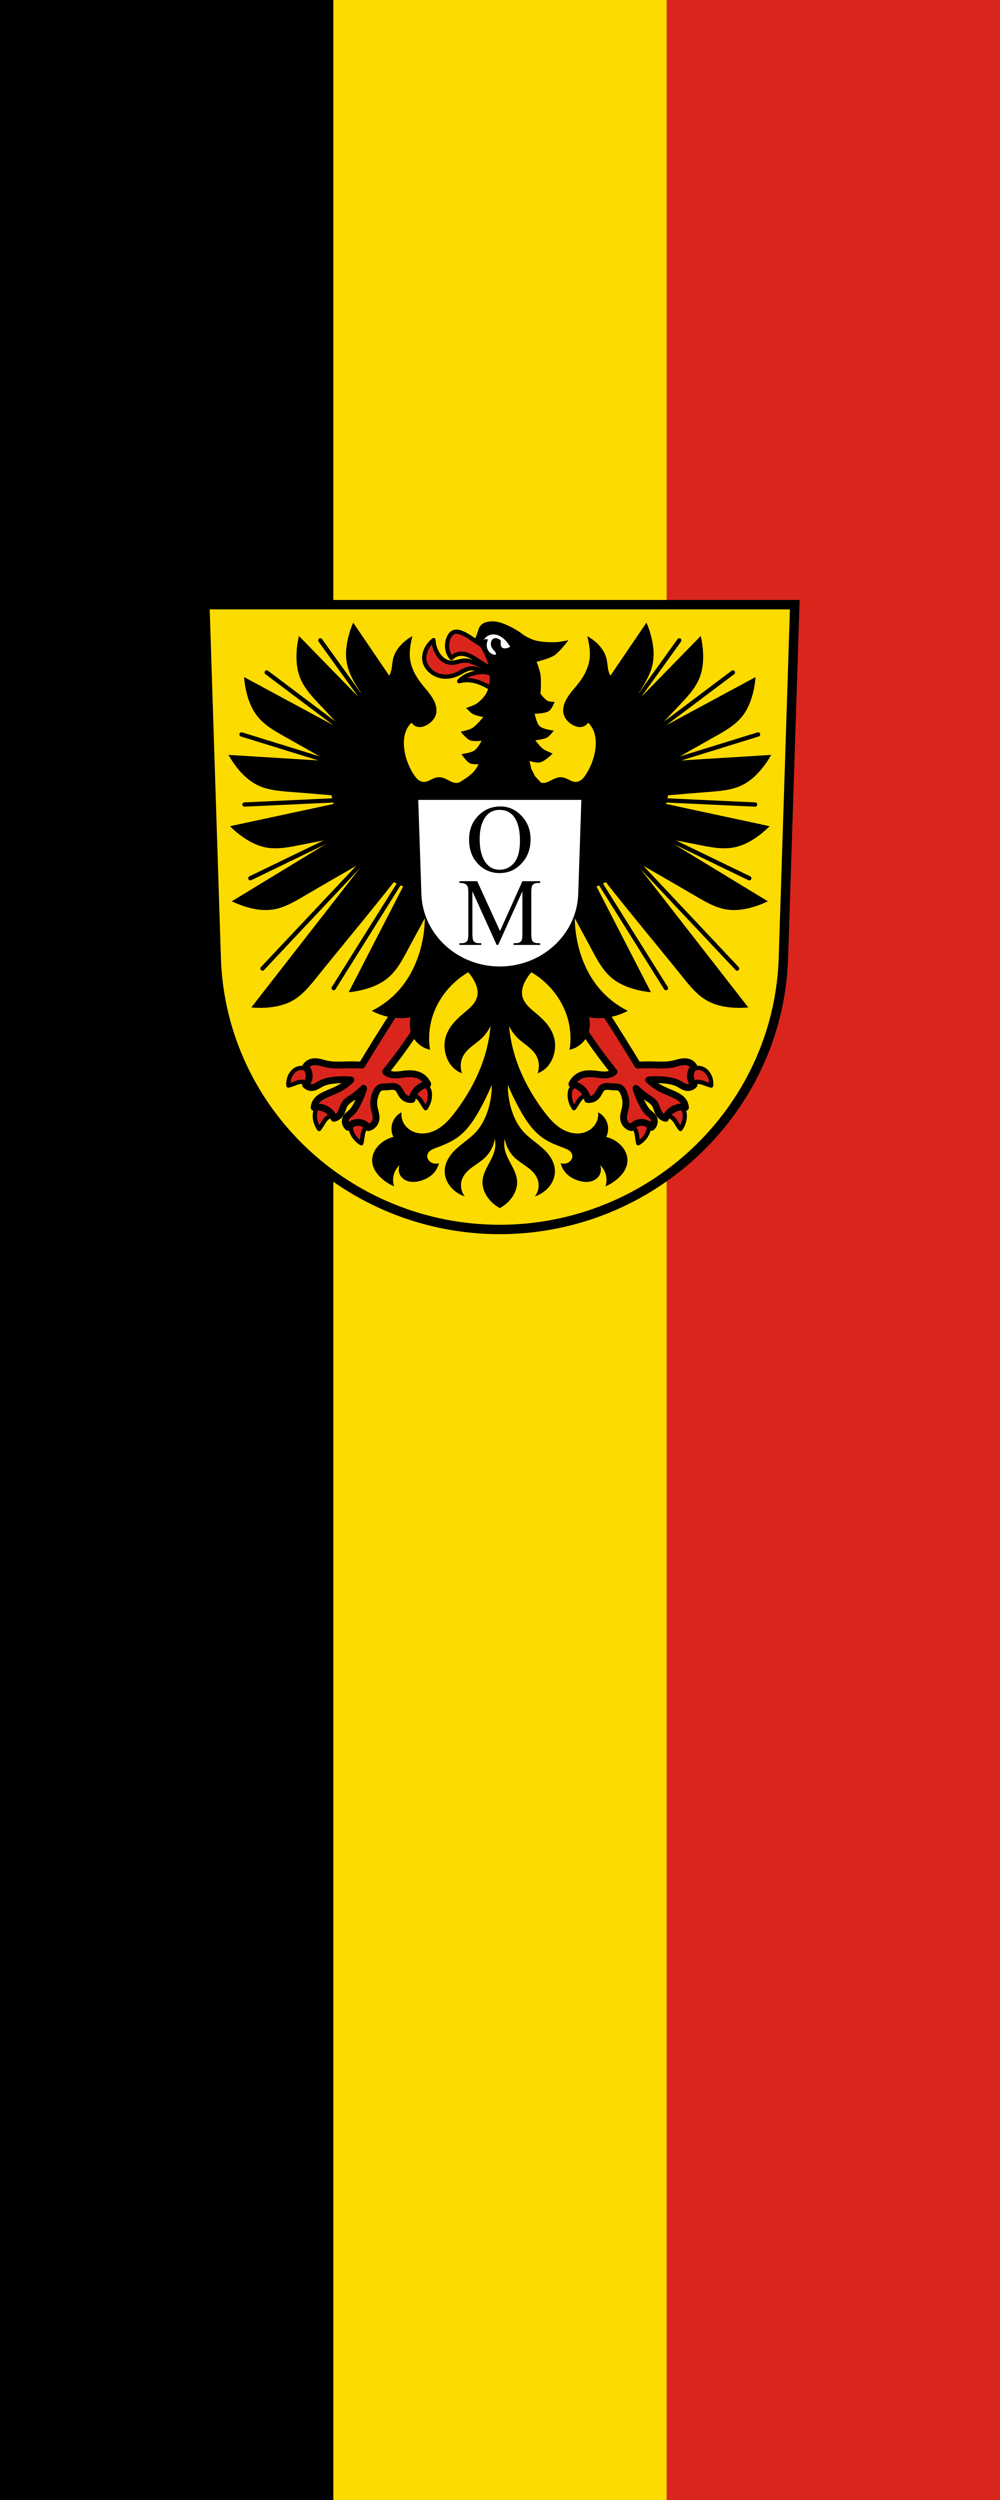
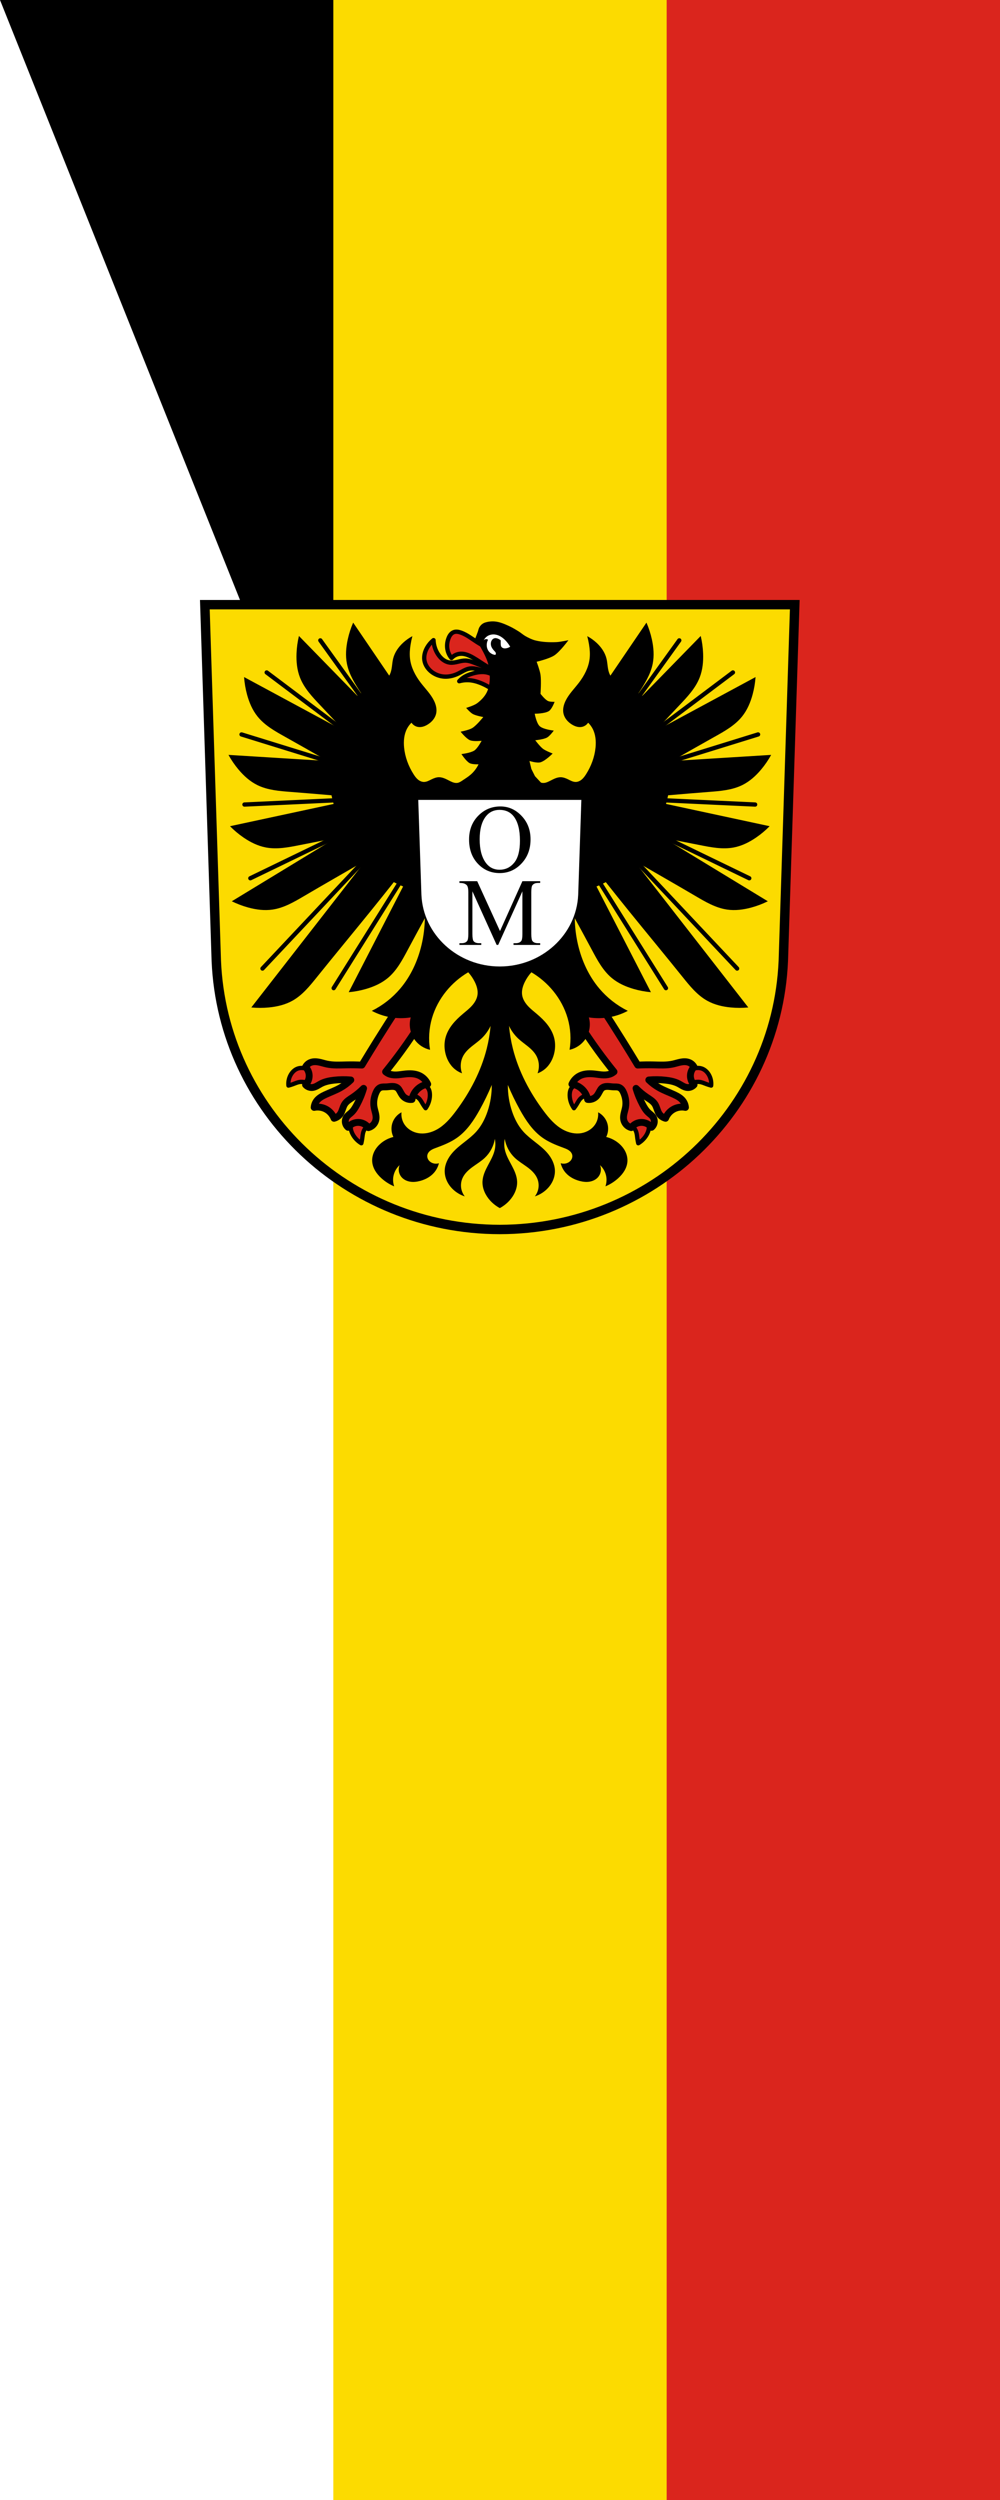
<svg xmlns="http://www.w3.org/2000/svg" xmlns:xlink="http://www.w3.org/1999/xlink" width="600" height="1500" viewBox="0 0 600.003 1499.997" version="1.1" id="svg81">
  <defs id="defs85" />
  <g id="g5246" transform="translate(899.118,231.36)">
-     <path id="rect1761" style="fill:#000000;fill-opacity:1;stroke:none;stroke-width:1;stroke-linecap:round;stroke-miterlimit:31;paint-order:stroke fill markers;stop-color:#000000" d="m -899.118,-231.366 h 600.003 V 1268.643 h -600.003 z" />
+     <path id="rect1761" style="fill:#000000;fill-opacity:1;stroke:none;stroke-width:1;stroke-linecap:round;stroke-miterlimit:31;paint-order:stroke fill markers;stop-color:#000000" d="m -899.118,-231.366 h 600.003 V 1268.643 z" />
    <path id="rect1761-3" style="fill:#fcdb00;fill-opacity:1;stroke:none;stroke-width:1.155;stroke-linecap:round;stroke-miterlimit:31;paint-order:stroke fill markers;stop-color:#000000" d="m -699.117,-231.366 h 400.002 V 1268.643 h -400.002 z" />
    <path id="rect1761-3-9" style="fill:#da251d;fill-opacity:1;stroke:none;stroke-width:0.817;stroke-linecap:round;stroke-miterlimit:31;paint-order:stroke fill markers;stop-color:#000000" d="m -499.116,-231.366 h 200.001 V 1268.643 h -200.001 z" />
  </g>
  <g transform="matrix(0.513,0,0,0.513,108.477,336.799)" id="g79">
    <g stroke="#000000" id="g33">
      <g fill-rule="evenodd" id="g12">
        <path d="m 28.13,50.692 13.398,416.62 c 7.415,175.25 153.92,314.05 331.59,314.14 177.51,-0.215 324.07,-139.06 331.59,-314.14 l 13.398,-416.62 h -344.98 z" fill="#ffd700" stroke-width="11" id="path2" style="fill:#fcdb00;fill-opacity:1" />
        <g fill="#f00" stroke-linejoin="round" stroke-width="5" id="g10" style="fill:#da251d;fill-opacity:1">
          <path d="m 295.59,92.15 c -2.986,2.421 -5.52,5.396 -7.435,8.729 -2.577,4.483 -4.03,9.761 -3.233,14.871 0.856,5.497 4.278,10.401 8.729,13.739 4.191,3.144 9.318,5.02 14.548,5.334 5.741,0.347 11.498,-1.159 16.649,-3.718 4.143,-2.058 8.06,-4.832 12.608,-5.657 3.702,-0.671 7.514,0.015 11.153,0.97 7.592,1.992 14.872,5.167 21.498,9.375 l -0.323,-6.142 c -8.428,-3.755 -16.944,-7.313 -25.539,-10.668 -3.698,-1.444 -7.507,-2.869 -11.477,-2.91 -2.976,-0.03 -5.896,0.721 -8.792,1.405 -2.896,0.684 -5.865,1.308 -8.827,1.02 -2.953,-0.288 -5.78,-1.489 -8.184,-3.226 -2.405,-1.738 -4.402,-3.998 -6.04,-6.472 -3.258,-4.921 -5.126,-10.751 -5.334,-16.649 z" id="path4" style="fill:#da251d;fill-opacity:1" />
          <path d="m 316.6,113.08 c -2.178,-2.616 -3.74,-5.74 -4.526,-9.05 -1.116,-4.7 -0.646,-9.732 1.131,-14.224 0.579,-1.462 1.299,-2.882 2.28,-4.111 0.981,-1.229 2.237,-2.265 3.701,-2.84 1.335,-0.524 2.804,-0.651 4.232,-0.516 1.428,0.135 2.821,0.523 4.173,1 6.667,2.356 12.334,6.819 18.265,10.668 7.517,4.878 15.623,8.849 24.08,11.8 l 0.485,23.438 c -4.393,-1.931 -8.662,-4.146 -12.77,-6.627 -5.349,-3.231 -10.423,-6.909 -15.841,-10.02 -4.419,-2.539 -9.294,-4.746 -14.386,-4.526 -2.304,0.1 -4.586,0.706 -6.627,1.778 -1.573,0.826 -3,1.925 -4.203,3.233 z" id="path6" style="fill:#da251d;fill-opacity:1" />
          <path d="m 370.59,137.65 c -3.119,-3.781 -7.508,-6.495 -12.285,-7.597 -5.531,-1.276 -11.348,-0.413 -16.811,1.131 -3.988,1.128 -7.917,2.638 -11.315,5.01 -1.662,1.161 -3.185,2.52 -4.526,4.04 4.558,-1.266 9.374,-1.598 14.06,-0.97 3.662,0.491 7.229,1.559 10.668,2.91 5.904,2.319 11.475,5.487 16.487,9.375 l 3.718,-13.901 z" id="path8" style="fill:#da251d;fill-opacity:1" />
        </g>
      </g>
      <g transform="translate(856.02)" fill="#f00" id="g31" style="fill:#da251d;fill-opacity:1">
-         <path d="m -694.19,663.93 c -2.33,-3.279 -3.932,-7.07 -4.657,-11.03 -0.429,-2.341 -0.553,-4.747 -0.245,-7.108 0.212,-1.625 0.638,-3.245 1.471,-4.657 0.751,-1.273 1.815,-2.343 3.01,-3.219 1.191,-0.876 2.51,-1.564 3.856,-2.173 3.045,-1.378 6.265,-2.368 9.558,-2.941 l 9.558,5.392 c -1.115,3.064 -3.088,5.81 -5.637,7.843 -2.804,2.237 -6.264,3.614 -8.823,6.127 -2.06,2.02 -3.397,4.644 -4.902,7.108 -0.981,1.606 -2.045,3.161 -3.186,4.657 z" fill="#f00" fill-rule="evenodd" stroke="#000000" stroke-linejoin="round" stroke-width="5" id="0" style="fill:#da251d;fill-opacity:1" />
        <path d="m -644.85,680.62 c -3.453,-2.063 -6.447,-4.89 -8.704,-8.22 -1.335,-1.97 -2.418,-4.123 -3.087,-6.407 -0.46,-1.573 -0.723,-3.227 -0.529,-4.855 0.175,-1.468 0.718,-2.876 1.455,-4.157 0.738,-1.281 1.667,-2.442 2.655,-3.542 2.233,-2.487 4.781,-4.691 7.565,-6.541 l 10.92,1.086 c 0.214,3.253 -0.487,6.562 -2,9.449 -1.666,3.177 -4.278,5.83 -5.609,9.161 -1.071,2.681 -1.24,5.619 -1.625,8.48 -0.251,1.865 -0.599,3.717 -1.041,5.545 z" fill="#f00" fill-rule="evenodd" stroke="#000000" stroke-linejoin="round" stroke-width="5" id="1" style="fill:#da251d;fill-opacity:1" />
        <path d="m -569.65,639.61 c 2.314,-3.29 3.897,-7.091 4.603,-11.05 0.417,-2.343 0.53,-4.75 0.21,-7.109 -0.22,-1.624 -0.654,-3.242 -1.493,-4.649 -0.757,-1.269 -1.827,-2.335 -3.02,-3.204 -1.195,-0.87 -2.517,-1.551 -3.867,-2.154 -3.052,-1.363 -6.277,-2.338 -9.573,-2.894 l -9.532,5.439 c 0.962,3.65 3.284,6.925 6.411,9.04 2.618,1.771 5.761,2.752 8.118,4.858 2.156,1.926 3.447,4.606 4.936,7.083 0.97,1.613 2.042,3.164 3.209,4.641 z" fill="#f00" fill-rule="evenodd" stroke="#000000" stroke-linejoin="round" stroke-width="5" id="2" style="fill:#da251d;fill-opacity:1" />
        <path d="m -730.11,613.17 c -0.479,-4.5 0.55,-9.149 2.884,-13.03 1.936,-3.215 4.865,-5.959 8.46,-7.04 2.816,-0.847 5.852,-0.633 8.727,-0.018 3.273,0.7 6.436,1.91 9.34,3.574 l 4.205,10.137 c -2.766,1.726 -6.01,2.673 -9.272,2.703 -3.587,0.034 -7.16,-1.014 -10.725,-0.611 -2.868,0.324 -5.537,1.564 -8.24,2.577 -1.762,0.66 -3.558,1.229 -5.379,1.704 z" fill="#f00" fill-rule="evenodd" stroke="#000000" stroke-linejoin="round" stroke-width="5" id="3" style="fill:#da251d;fill-opacity:1" />
        <path d="m -600.32,519.33 c -8.803,13.47 -17.463,27.03 -25.979,40.684 -6.04,9.677 -12,19.399 -17.891,29.17 -6.122,-0.292 -12.254,-0.374 -18.381,-0.245 -7.623,0.161 -15.343,0.639 -22.793,-0.98 -3.186,-0.693 -6.286,-1.763 -9.494,-2.344 -3.208,-0.581 -6.621,-0.644 -9.623,0.628 -2.388,1.012 -4.412,2.86 -5.637,5.147 2.276,2.301 3.765,5.367 4.166,8.578 0.554,4.431 -1.027,9.08 -4.166,12.254 1.977,2.272 5.093,3.5 8.09,3.186 1.796,-0.188 3.501,-0.888 5.097,-1.732 1.596,-0.844 3.109,-1.839 4.707,-2.679 4.746,-2.496 10.112,-3.565 15.44,-4.166 6.506,-0.735 13.08,-0.817 19.607,-0.245 -3.727,3.642 -7.943,6.783 -12.499,9.313 -5.499,3.054 -11.448,5.2 -17.16,7.843 -3.975,1.84 -7.979,4.04 -10.539,7.598 -1.545,2.145 -2.488,4.718 -2.696,7.353 4.439,-0.91 9.175,-0.296 13.235,1.716 4.561,2.26 8.222,6.278 10.05,11.03 2.969,-0.74 5.641,-2.611 7.353,-5.147 1.179,-1.748 1.897,-3.759 2.595,-5.749 0.698,-1.99 1.399,-4 2.552,-5.77 2.236,-3.424 5.918,-5.564 9.313,-7.843 4.585,-3.077 8.861,-6.613 12.745,-10.539 -0.964,3.327 -2.11,6.601 -3.431,9.803 -1.311,3.177 -2.794,6.281 -4.412,9.313 -1.802,3.376 -3.811,6.712 -6.617,9.313 -1.828,1.694 -3.996,3.081 -5.392,5.147 -1.241,1.837 -1.771,4.141 -1.458,6.335 0.313,2.194 1.468,4.258 3.173,5.674 1.713,-2.209 4.063,-3.917 6.693,-4.865 2.629,-0.948 5.529,-1.133 8.258,-0.526 3.493,0.777 6.678,2.866 8.783,5.76 2.246,-0.567 4.317,-1.805 5.881,-3.513 1.564,-1.708 2.615,-3.881 2.982,-6.168 0.383,-2.383 0.036,-4.826 -0.507,-7.178 -0.543,-2.352 -1.282,-4.66 -1.699,-7.04 -0.994,-5.679 -0.085,-11.62 2.206,-16.911 0.543,-1.254 1.167,-2.483 2,-3.566 0.835,-1.082 1.892,-2.02 3.145,-2.562 1.062,-0.462 2.23,-0.633 3.387,-0.69 1.157,-0.057 2.317,-0.005 3.475,-0.046 2.326,-0.081 4.631,-0.534 6.958,-0.546 1.164,-0.006 2.334,0.099 3.455,0.411 1.121,0.312 2.194,0.836 3.066,1.606 0.923,0.814 1.595,1.872 2.206,2.941 1.354,2.368 2.509,4.907 4.412,6.862 2.562,2.632 6.412,3.947 10.05,3.431 0.633,-3.564 2.164,-6.966 4.412,-9.803 3.421,-4.319 8.521,-7.271 13.97,-8.09 -1.902,-4.39 -5.461,-8.04 -9.803,-10.05 -5.434,-2.515 -11.701,-2.429 -17.646,-1.716 -3.175,0.381 -6.339,0.927 -9.536,1.01 -3.197,0.083 -6.473,-0.321 -9.336,-1.745 -1.058,-0.526 -2.049,-1.187 -2.941,-1.961 6.412,-7.929 12.624,-16.02 18.627,-24.26 7.791,-10.699 15.231,-21.654 22.303,-32.842 l -4.902,-19.12 -19.852,-1.471 z" fill="#f00" fill-rule="evenodd" stroke="#000000" stroke-linejoin="round" stroke-width="8" id="4" style="fill:#da251d;fill-opacity:1" />
        <g transform="matrix(-1,0,0,1,-965.82,0)" id="g29" style="fill:#da251d;fill-opacity:1">
          <use xlink:href="#0" id="use19" style="fill:#da251d;fill-opacity:1" />
          <use xlink:href="#1" id="use21" style="fill:#da251d;fill-opacity:1" />
          <use xlink:href="#2" id="use23" style="fill:#da251d;fill-opacity:1" />
          <use xlink:href="#3" id="use25" style="fill:#da251d;fill-opacity:1" />
          <use xlink:href="#4" id="use27" style="fill:#da251d;fill-opacity:1" />
        </g>
      </g>
    </g>
    <g stroke="none" id="g43">
      <g fill-rule="evenodd" id="g39">
        <path d="m 333.4,26.41 c -1.417,0.448 -2.754,1.223 -3.887,2.186 -1.185,1.01 -2.168,2.278 -2.912,3.643 -0.813,1.492 -1.05,3.232 -1.621,4.832 -0.957,2.681 -3.02,7.988 -3.02,7.988 0,0 12.705,19.14 15.191,30.1 2.241,9.881 2.835,20.873 -0.645,30.389 -2.237,6.117 -7.086,11.272 -12.285,15.195 -3.738,2.821 -12.93,5.496 -12.93,5.496 0,0 4.699,5.393 7.758,7.111 3.717,2.088 12.283,3.557 12.283,3.557 0,0 -7.711,9.783 -12.932,12.932 -4.057,2.447 -13.578,4.201 -13.578,4.201 0,0 6.413,8.119 10.992,10.02 4.185,1.737 13.578,0.646 13.578,0.646 0,0 -4.531,8.658 -8.406,11.314 -4.334,2.971 -15.191,4.203 -15.191,4.203 0,0 5.432,8.45 9.695,10.668 3.075,1.6 10.316,1.313 10.316,1.313 -2.191,4.549 -5.297,8.658 -9.105,11.975 -3,2.613 -6.392,4.727 -9.703,6.934 -1.732,1.154 -3.509,2.362 -5.549,2.771 -1.414,0.284 -2.884,0.164 -4.283,-0.186 -1.399,-0.35 -2.734,-0.923 -4.03,-1.547 -2.179,-1.046 -4.288,-2.24 -6.51,-3.191 -2.222,-0.951 -4.591,-1.659 -7.01,-1.66 -3.03,0 -5.944,1.1 -8.664,2.426 -1.443,0.703 -2.855,1.475 -4.342,2.08 -1.487,0.605 -3.065,1.043 -4.67,1.039 -2.631,-0.007 -5.155,-1.214 -7.162,-2.916 -2.01,-1.702 -3.554,-3.877 -4.969,-6.096 -5.988,-9.391 -9.991,-20.11 -11.09,-31.2 -0.751,-7.556 -0.089,-15.473 3.465,-22.18 1.357,-2.563 3.119,-4.911 5.199,-6.932 1.574,2.425 4.116,4.205 6.934,4.854 2.075,0.477 4.261,0.355 6.322,-0.178 2.061,-0.533 4,-1.47 5.809,-2.598 2.292,-1.432 4.392,-3.192 6.09,-5.295 1.698,-2.103 2.987,-4.553 3.615,-7.182 1.222,-5.108 -0.116,-10.536 -2.428,-15.252 -3.863,-7.882 -10.259,-14.174 -15.596,-21.14 -6.302,-8.23 -11.268,-17.777 -12.479,-28.07 -0.651,-5.531 -0.208,-11.141 0.691,-16.637 0.534,-3.266 1.229,-6.507 2.08,-9.705 -3.88,2.082 -7.5,4.65 -10.746,7.625 -5.515,5.05 -10.01,11.449 -11.781,18.717 -1.428,5.85 -1.09,12.144 -3.469,17.676 -0.321,0.746 -0.696,1.466 -1.104,2.166 l -42.16,-62.02 c -2.729,6.308 -4.851,12.879 -6.324,19.592 -2.054,9.362 -2.839,19.13 -0.967,28.531 2.508,12.588 9.558,23.692 16.625,34.447 -0.826,0.49 -1.639,1 -2.432,1.553 -0.697,0.483 -1.372,0.993 -2.033,1.521 l -68.32,-70.02 c -1.582,6.689 -2.521,13.528 -2.795,20.395 -0.383,9.577 0.557,19.333 4.047,28.26 4.913,12.567 14.482,22.646 23.76,32.443 7.575,7.999 15.1,16.04 22.613,24.1 -0.241,0.7 -0.489,1.399 -0.729,2.1 -0.064,0.186 -0.126,0.375 -0.189,0.561 L 51.577,90.162 c 0.485,6.856 1.631,13.664 3.418,20.301 2.491,9.255 6.297,18.288 12.291,25.768 8.438,10.529 20.578,17.293 32.355,23.877 16.673,9.32 33.26,18.795 49.844,28.27 l -116.17,-7.191 c 3.317,6.02 7.213,11.719 11.619,16.994 6.145,7.356 13.39,13.958 21.969,18.232 12.08,6.02 25.936,7.06 39.39,8.1 15.848,1.219 31.684,2.557 47.52,3.916 0.715,3.402 1.545,6.782 2.48,10.131 L 35.113,264.6 c 4.82,4.9 10.11,9.338 15.777,13.227 7.903,5.423 16.662,9.82 26.08,11.619 13.254,2.532 26.879,-0.201 40.11,-2.838 13.805,-2.751 27.629,-5.399 41.457,-8.03 L 37.207,352.4 c 6.162,3.043 12.618,5.493 19.248,7.303 9.246,2.524 18.965,3.799 28.447,2.402 13.349,-1.966 25.32,-9.02 36.951,-15.865 23.583,-13.871 47.34,-27.434 71.03,-41.13 0.125,0.128 0.255,0.251 0.381,0.379 l -133.23,171.1 c 6.841,0.66 13.747,0.66 20.588,0 9.54,-0.92 19.08,-3.173 27.449,-7.842 11.784,-6.573 20.47,-17.419 28.918,-27.939 20.578,-25.628 41.573,-50.918 62.25,-76.47 9.214,-11.384 18.361,-22.823 27.449,-34.31 3.554,1.845 7.188,3.532 10.885,5.07 l -63.63,123.66 c 6.845,-0.619 13.631,-1.899 20.23,-3.814 9.205,-2.672 18.16,-6.654 25.52,-12.793 10.363,-8.642 16.89,-20.911 23.24,-32.814 6.63,-12.425 13.352,-24.801 20.09,-37.17 -0.172,10.512 -1.458,21.01 -3.869,31.24 -4.375,18.566 -12.512,36.406 -24.814,50.98 -9.185,10.88 -20.625,19.847 -33.385,26.17 6.359,3.396 13.227,5.838 20.303,7.219 8.309,1.621 16.904,1.775 25.26,0.451 -2.582,8.994 -0.686,19.16 4.963,26.617 4.294,5.67 10.648,9.743 17.594,11.277 -1.985,-12.296 -1.208,-25.03 2.256,-36.992 3.334,-11.514 9.131,-22.278 16.691,-31.58 7.167,-8.819 15.92,-16.344 25.715,-22.11 3.059,3.383 5.649,7.189 7.67,11.277 2.35,4.754 3.948,10.1 3.158,15.34 -0.711,4.722 -3.31,8.984 -6.504,12.533 -3.194,3.549 -6.994,6.489 -10.641,9.572 -4.472,3.78 -8.759,7.821 -12.354,12.443 -3.595,4.622 -6.49,9.858 -7.947,15.529 -1.359,5.287 -1.439,10.87 -0.451,16.238 1.43,7.768 5.22,15.235 11.279,20.303 2.545,2.129 5.457,3.814 8.57,4.961 -2.587,-6.862 -1.905,-14.876 1.805,-21.2 2.408,-4.107 5.949,-7.428 9.652,-10.42 3.704,-2.992 7.629,-5.724 11.1,-8.98 4.503,-4.222 8.197,-9.302 10.826,-14.887 -0.801,8.973 -2.309,17.882 -4.51,26.617 -6.682,26.521 -19.7,51.19 -36.09,73.09 -6.298,8.41 -13.329,16.633 -22.557,21.656 -6.575,3.58 -14.286,5.389 -21.654,4.061 -6.283,-1.133 -12.205,-4.644 -15.791,-9.926 -2.845,-4.19 -4.148,-9.402 -3.609,-14.438 -5.168,2.67 -9.172,7.508 -10.828,13.08 -1.54,5.184 -1.046,10.943 1.354,15.789 -5.277,1.268 -10.255,3.758 -14.436,7.219 -3.144,2.603 -5.85,5.768 -7.717,9.396 -1.866,3.629 -2.874,7.733 -2.66,11.809 0.202,3.862 1.492,7.624 3.436,10.967 1.944,3.343 4.532,6.283 7.395,8.883 4.376,3.974 9.434,7.193 14.887,9.475 -1.291,-3.748 -1.605,-7.829 -0.902,-11.73 0.898,-4.99 3.477,-9.661 7.219,-13.08 -0.93,2.301 -1.217,4.857 -0.822,7.307 0.395,2.45 1.472,4.786 3.078,6.678 2.519,2.967 6.253,4.751 10.1,5.367 3.843,0.617 7.8,0.14 11.563,-0.854 6.148,-1.624 12.02,-4.718 16.238,-9.477 2.839,-3.203 4.873,-7.111 5.865,-11.275 -2.954,0.986 -6.323,0.649 -9.02,-0.902 -1.493,-0.858 -2.791,-2.084 -3.629,-3.588 -0.838,-1.504 -1.196,-3.291 -0.883,-4.984 0.214,-1.157 0.734,-2.248 1.438,-3.191 0.703,-0.944 1.587,-1.744 2.555,-2.414 1.935,-1.339 4.176,-2.153 6.385,-2.967 8.483,-3.126 16.983,-6.509 24.361,-11.73 11.621,-8.226 19.719,-20.479 26.619,-32.934 5.185,-9.359 9.855,-19 13.984,-28.873 0.107,10.557 -1.577,21.13 -4.961,31.13 -2.89,8.539 -7.07,16.743 -13.08,23.461 -8.324,9.302 -19.783,15.391 -27.971,24.813 -5.05,5.808 -8.797,13.06 -9.02,20.752 -0.132,4.487 0.944,8.984 2.941,13 1.998,4.02 4.901,7.567 8.336,10.457 3.576,3.01 7.735,5.321 12.18,6.768 -2.304,-2.946 -3.796,-6.521 -4.27,-10.23 -0.474,-3.71 0.072,-7.545 1.563,-10.975 2.381,-5.481 6.985,-9.677 11.809,-13.205 4.823,-3.528 10.03,-6.592 14.359,-10.705 6.159,-5.843 10.344,-13.731 11.73,-22.11 0.808,4.01 0.808,8.175 0,12.182 -1.332,6.602 -4.77,12.552 -7.938,18.496 -3.167,5.944 -6.17,12.222 -6.5,18.949 -0.407,8.304 3.412,16.424 9.02,22.559 3.215,3.515 7.02,6.485 11.217,8.748 4.192,-2.263 8,-5.233 11.215,-8.748 5.611,-6.135 9.431,-14.255 9.02,-22.559 -0.33,-6.727 -3.333,-13.01 -6.5,-18.949 -3.167,-5.944 -6.606,-11.894 -7.938,-18.496 -0.808,-4.01 -0.808,-8.175 0,-12.182 1.386,8.376 5.571,16.263 11.729,22.11 4.335,4.113 9.536,7.177 14.359,10.705 4.823,3.529 9.425,7.724 11.807,13.205 1.49,3.43 2.037,7.265 1.564,10.975 -0.474,3.71 -1.967,7.285 -4.271,10.23 4.444,-1.446 8.608,-3.758 12.184,-6.768 3.435,-2.89 6.338,-6.437 8.336,-10.457 1.998,-4.02 3.074,-8.517 2.941,-13 -0.227,-7.691 -3.976,-14.944 -9.02,-20.752 -8.188,-9.422 -19.647,-15.511 -27.971,-24.813 -6.01,-6.718 -10.194,-14.922 -13.08,-23.461 -3.384,-10 -5.07,-20.573 -4.963,-31.13 4.129,9.871 8.801,19.514 13.986,28.873 6.9,12.454 14.996,24.708 26.617,32.934 7.379,5.223 15.881,8.605 24.363,11.73 2.208,0.814 4.449,1.627 6.385,2.967 0.968,0.67 1.851,1.47 2.555,2.414 0.703,0.944 1.221,2.034 1.436,3.191 0.313,1.693 -0.043,3.48 -0.881,4.984 -0.838,1.504 -2.138,2.73 -3.631,3.588 -2.7,1.551 -6.067,1.888 -9.02,0.902 0.992,4.164 3.03,8.07 5.865,11.275 4.218,4.759 10.09,7.852 16.238,9.477 3.763,0.994 7.72,1.471 11.563,0.854 3.843,-0.617 7.577,-2.4 10.1,-5.367 1.606,-1.892 2.681,-4.228 3.076,-6.678 0.395,-2.45 0.109,-5.01 -0.82,-7.307 3.742,3.421 6.318,8.092 7.217,13.08 0.702,3.902 0.389,7.982 -0.902,11.73 5.453,-2.281 10.513,-5.501 14.889,-9.475 2.863,-2.6 5.449,-5.54 7.393,-8.883 1.944,-3.343 3.235,-7.105 3.438,-10.967 0.214,-4.076 -0.794,-8.179 -2.66,-11.809 -1.866,-3.629 -4.573,-6.794 -7.717,-9.396 -4.18,-3.461 -9.162,-5.951 -14.439,-7.219 2.4,-4.846 2.895,-10.605 1.355,-15.789 -1.656,-5.576 -5.658,-10.414 -10.826,-13.08 0.538,5.04 -0.765,10.248 -3.609,14.438 -3.586,5.282 -9.508,8.793 -15.791,9.926 -7.368,1.329 -15.08,-0.481 -21.654,-4.061 -9.228,-5.02 -16.261,-13.247 -22.559,-21.656 -16.394,-21.891 -29.41,-46.565 -36.09,-73.09 -2.201,-8.736 -3.711,-17.644 -4.512,-26.617 2.63,5.585 6.325,10.664 10.828,14.887 3.473,3.257 7.398,5.989 11.1,8.98 3.704,2.992 7.242,6.313 9.65,10.42 3.71,6.326 4.392,14.34 1.805,21.2 3.113,-1.147 6.03,-2.832 8.572,-4.961 6.06,-5.067 9.849,-12.535 11.279,-20.303 0.988,-5.368 0.908,-10.952 -0.451,-16.238 -1.458,-5.671 -4.355,-10.907 -7.949,-15.529 -3.595,-4.622 -7.882,-8.663 -12.354,-12.443 -3.646,-3.083 -7.444,-6.02 -10.639,-9.572 -3.194,-3.549 -5.795,-7.811 -6.506,-12.533 -0.79,-5.244 0.808,-10.586 3.158,-15.34 2.02,-4.089 4.611,-7.895 7.67,-11.277 9.794,5.762 18.548,13.288 25.715,22.11 7.56,9.302 13.358,20.07 16.691,31.58 3.464,11.964 4.24,24.696 2.256,36.992 6.945,-1.535 13.301,-5.607 17.596,-11.277 5.649,-7.46 7.545,-17.623 4.963,-26.617 8.362,1.324 16.955,1.17 25.26,-0.451 7.08,-1.381 13.944,-3.823 20.303,-7.219 -12.76,-6.319 -24.2,-15.286 -33.385,-26.17 -12.304,-14.576 -20.438,-32.416 -24.813,-50.98 -2.412,-10.233 -3.699,-20.726 -3.871,-31.24 6.738,12.367 13.461,24.743 20.09,37.17 6.352,11.904 12.88,24.17 23.24,32.814 7.361,6.139 16.316,10.121 25.52,12.793 6.601,1.916 13.386,3.195 20.23,3.814 l -63.63,-123.66 c 3.696,-1.538 7.33,-3.226 10.883,-5.07 9.09,11.485 18.237,22.924 27.451,34.31 20.679,25.547 41.672,50.837 62.25,76.47 8.448,10.521 17.14,21.368 28.92,27.939 8.371,4.669 17.909,6.922 27.449,7.842 6.841,0.66 13.747,0.66 20.588,0 L 508.1,305.489 c 0.125,-0.128 0.254,-0.251 0.379,-0.379 23.683,13.7 47.45,27.26 71.03,41.13 11.631,6.841 23.602,13.9 36.951,15.865 9.482,1.396 19.2,0.121 28.447,-2.402 6.63,-1.81 13.09,-4.259 19.246,-7.303 l -121.33,-73.822 c 13.828,2.631 27.652,5.279 41.457,8.03 13.233,2.637 26.859,5.37 40.11,2.838 9.414,-1.799 18.17,-6.196 26.08,-11.619 5.667,-3.889 10.958,-8.327 15.777,-13.227 l -121.18,-26.04 c 0.935,-3.348 1.764,-6.729 2.479,-10.131 15.836,-1.359 31.677,-2.697 47.523,-3.916 13.454,-1.035 27.31,-2.082 39.39,-8.1 8.579,-4.274 15.824,-10.877 21.969,-18.232 4.406,-5.275 8.302,-10.975 11.619,-16.994 l -116.17,7.191 c 16.586,-9.474 33.17,-18.95 49.844,-28.27 11.778,-6.584 23.918,-13.348 32.355,-23.877 5.994,-7.479 9.8,-16.513 12.291,-25.768 1.787,-6.637 2.933,-13.445 3.418,-20.301 l -110.84,59.803 c -0.063,-0.186 -0.125,-0.375 -0.188,-0.561 -0.24,-0.7 -0.488,-1.399 -0.73,-2.1 7.513,-8.06 15.04,-16.1 22.613,-24.1 9.278,-9.797 18.846,-19.876 23.76,-32.443 3.49,-8.926 4.429,-18.683 4.047,-28.26 -0.274,-6.868 -1.213,-13.707 -2.795,-20.395 l -68.32,70.02 c -0.662,-0.528 -1.337,-1.038 -2.035,-1.521 -0.793,-0.549 -1.607,-1.063 -2.434,-1.553 7.07,-10.755 14.12,-21.861 16.627,-34.449 1.872,-9.4 1.087,-19.17 -0.967,-28.531 -1.473,-6.713 -3.595,-13.284 -6.324,-19.592 l -42.16,62.02 c -0.409,-0.7 -0.784,-1.42 -1.105,-2.166 -2.379,-5.532 -2.039,-11.826 -3.467,-17.676 -1.774,-7.268 -6.27,-13.662 -11.785,-18.717 -3.246,-2.975 -6.864,-5.543 -10.744,-7.625 0.851,3.198 1.546,6.439 2.08,9.705 0.899,5.496 1.344,11.11 0.693,16.637 -1.211,10.295 -6.176,19.844 -12.479,28.07 -5.337,6.969 -11.737,13.261 -15.6,21.14 -2.311,4.716 -3.648,10.144 -2.426,15.252 0.629,2.628 1.918,5.079 3.615,7.182 1.698,2.103 3.798,3.863 6.09,5.295 1.805,1.128 3.748,2.065 5.809,2.598 2.061,0.533 4.248,0.653 6.322,0.176 2.818,-0.648 5.358,-2.426 6.932,-4.852 2.08,2.02 3.842,4.369 5.199,6.932 3.554,6.71 4.218,14.626 3.467,22.18 -1.101,11.08 -5.104,21.803 -11.09,31.2 -1.415,2.219 -2.962,4.393 -4.969,6.096 -2.01,1.702 -4.531,2.909 -7.162,2.916 -1.605,0.004 -3.183,-0.432 -4.67,-1.037 -1.487,-0.605 -2.899,-1.377 -4.342,-2.08 -2.72,-1.326 -5.64,-2.429 -8.666,-2.428 -2.417,0 -4.786,0.709 -7.01,1.66 -2.222,0.951 -4.33,2.146 -6.51,3.191 -1.3,0.624 -2.631,1.197 -4.03,1.547 -1.399,0.35 -2.873,0.469 -4.287,0.186 -0.387,-0.078 -0.763,-0.189 -1.133,-0.318 l -6.967,-7.48 -4.203,-8.402 -2.262,-9.375 c 0,0 8.496,2.642 12.605,1.613 5.772,-1.445 14.547,-10.344 14.547,-10.344 0,0 -7.96,-2.978 -11.313,-5.496 -3.599,-2.703 -9.05,-10.02 -9.05,-10.02 0,0 9.765,-0.883 13.9,-3.234 3.246,-1.846 7.76,-8.08 7.76,-8.08 0,0 -12.263,-1.258 -16.488,-5.172 -3.831,-3.549 -5.818,-14.547 -5.818,-14.547 0,0 12.13,0.027 16.811,-3.232 3.413,-2.375 6.467,-10.668 6.467,-10.668 0,0 -5.408,0.152 -7.76,-0.971 -3.645,-1.74 -8.729,-8.404 -8.729,-8.404 0,0 1.073,-14.949 0,-22.307 -0.762,-5.229 -4.527,-15.193 -4.527,-15.193 0,0 14.578,-3.394 20.691,-7.436 6.743,-4.457 16.486,-17.781 16.486,-17.781 0,0 -9.427,2.076 -14.225,2.264 -8.103,0.316 -16.378,0.009 -24.25,-1.939 -4.094,-1.013 -7.937,-2.948 -11.627,-4.99 -2.828,-1.565 -5.23,-3.809 -7.973,-5.52 -3.659,-2.282 -7.376,-4.502 -11.293,-6.314 -5.156,-2.385 -10.511,-4.723 -16.15,-5.342 -4,-0.44 -8.18,0 -12.02,1.215" transform="translate(22.446,45.19)" id="path35" />
        <path d="m 277.73,279.01 3.704,111.09 c 2.05,46.728 42.556,83.74 91.68,83.76 49.08,-0.057 89.6,-37.08 91.68,-83.76 l 3.704,-111.09 h -95.38 z" fill="#ffffff" id="path37" />
      </g>
      <path d="m 373.82,286.67 c -9.603,0 -17.853,3.242 -24.748,9.729 -7.943,7.476 -11.914,17.13 -11.914,28.969 0,11.58 3.43,21.02 10.289,28.311 6.896,7.293 15.397,10.939 25.506,10.939 10,0 18.521,-3.739 25.561,-11.215 7.04,-7.476 10.561,-16.875 10.561,-28.2 0,-10.994 -3.502,-20.15 -10.506,-27.484 -6.968,-7.366 -15.217,-11.05 -24.748,-11.05 m -1.029,4.01 c 7,0 12.492,2.493 16.463,7.477 4.946,6.267 7.42,15.776 7.42,28.529 0,11.764 -2.257,20.376 -6.77,25.836 -4.477,5.46 -10.163,8.191 -17.06,8.191 -6.462,0 -11.661,-2.493 -15.596,-7.477 -5.127,-6.56 -7.689,-15.923 -7.689,-28.09 0,-11.874 2.472,-20.888 7.418,-27.04 3.971,-4.947 9.242,-7.422 15.813,-7.422 m -46.896,83.43 v 2.033 c 2.996,0 5.162,0.367 6.498,1.1 1.372,0.696 2.311,1.576 2.816,2.639 0.722,1.466 1.084,3.848 1.084,7.146 v 48.703 c 0,4.178 -0.397,6.853 -1.191,8.03 -1.3,1.906 -3.503,2.859 -6.607,2.859 h -2.6 v 2.033 h 25.561 v -2.033 h -2.6 c -2.888,0 -5,-0.769 -6.336,-2.309 -0.975,-1.136 -1.461,-3.995 -1.461,-8.576 v -49.803 l 28.375,62.721 h 1.787 l 28.322,-62.721 v 49.803 c 0,4.178 -0.397,6.853 -1.191,8.03 -1.264,1.906 -3.465,2.859 -6.605,2.859 h -2.6 v 2.033 h 31.19 v -2.033 h -2.545 c -2.888,0 -5,-0.769 -6.336,-2.309 -1.01,-1.136 -1.516,-3.995 -1.516,-8.576 v -48.703 c 0,-4.178 0.397,-6.855 1.191,-8.03 1.3,-1.906 3.519,-2.857 6.66,-2.857 h 2.545 v -2.033 h -20.795 l -26.21,58.32 -26.645,-58.32 h -20.795" id="path41" />
    </g>
    <g fill-rule="evenodd" id="g77">
      <g fill="none" stroke="#000000" stroke-linecap="round" stroke-width="5" id="g73">
        <path d="m 163.19,92.42 53.919,74.997" id="path45" />
        <path d="m 100.45,129.95 118.62,89.21" id="path47" />
        <path d="m 71.04,202.46 131.37,40.684" id="path49" />
        <path d="m 74.47,284.45 146.56,-6.862" id="path51" />
        <path d="m 81.34,370.67 124.5,-60.29" id="path53" />
        <path d="M 95.55,476.27 244.07,318.43" id="path55" />
        <path d="M 178.8,499.19 262.62,365.37" id="path57" />
        <path d="m 583.03,92.42 -53.919,74.997" id="path59" />
        <path d="M 645.77,129.95 527.15,219.16" id="path61" />
        <path d="M 675.19,202.46 543.82,243.144" id="path63" />
        <path d="M 671.75,284.45 525.19,277.588" id="path65" />
        <path d="M 664.89,370.67 540.39,310.38" id="path67" />
        <path d="M 650.68,476.27 502.16,318.43" id="path69" />
        <path d="M 567.43,499.19 483.61,365.37" id="path71" />
      </g>
      <path d="m 367.9,109.41 c -2.627,-0.189 -5.167,-1.397 -6.972,-3.315 -1.85,-1.966 -2.899,-4.622 -3.086,-7.315 -0.169,-2.439 0.352,-4.921 1.486,-7.086 -0.465,-0.358 -1.021,-0.596 -1.6,-0.686 -0.649,-0.101 -1.326,-0.014 -1.929,0.247 -0.603,0.261 -1.129,0.696 -1.5,1.238 0.717,-1.633 1.823,-3.095 3.2,-4.229 2.813,-2.317 6.682,-3.168 10.287,-2.629 3.222,0.482 6.23,1.999 8.801,4 2.11,1.642 3.951,3.61 5.601,5.715 1.115,1.423 2.146,2.913 3.086,4.458 -1.486,1.042 -3.228,1.716 -5.03,1.943 -1,0.126 -2.033,0.115 -2.996,-0.182 -0.964,-0.296 -1.856,-0.897 -2.376,-1.761 -0.549,-0.913 -0.641,-2.02 -0.686,-3.086 -0.061,-1.447 -0.061,-2.896 0,-4.343 -0.781,-0.617 -1.625,-1.154 -2.515,-1.6 -0.759,-0.38 -1.557,-0.696 -2.39,-0.859 -0.834,-0.163 -1.706,-0.169 -2.524,0.059 -0.92,0.257 -1.747,0.807 -2.388,1.516 -0.64,0.709 -1.097,1.573 -1.384,2.485 -0.464,1.472 -0.486,3.074 -0.114,4.572 0.613,2.471 2.236,4.566 4,6.401 0.338,0.352 0.685,0.698 0.977,1.089 0.292,0.391 0.53,0.832 0.624,1.311 0.141,0.724 -0.077,1.509 -0.571,2.057" fill="#ffffff" stroke="none" id="path75" />
    </g>
  </g>
</svg>